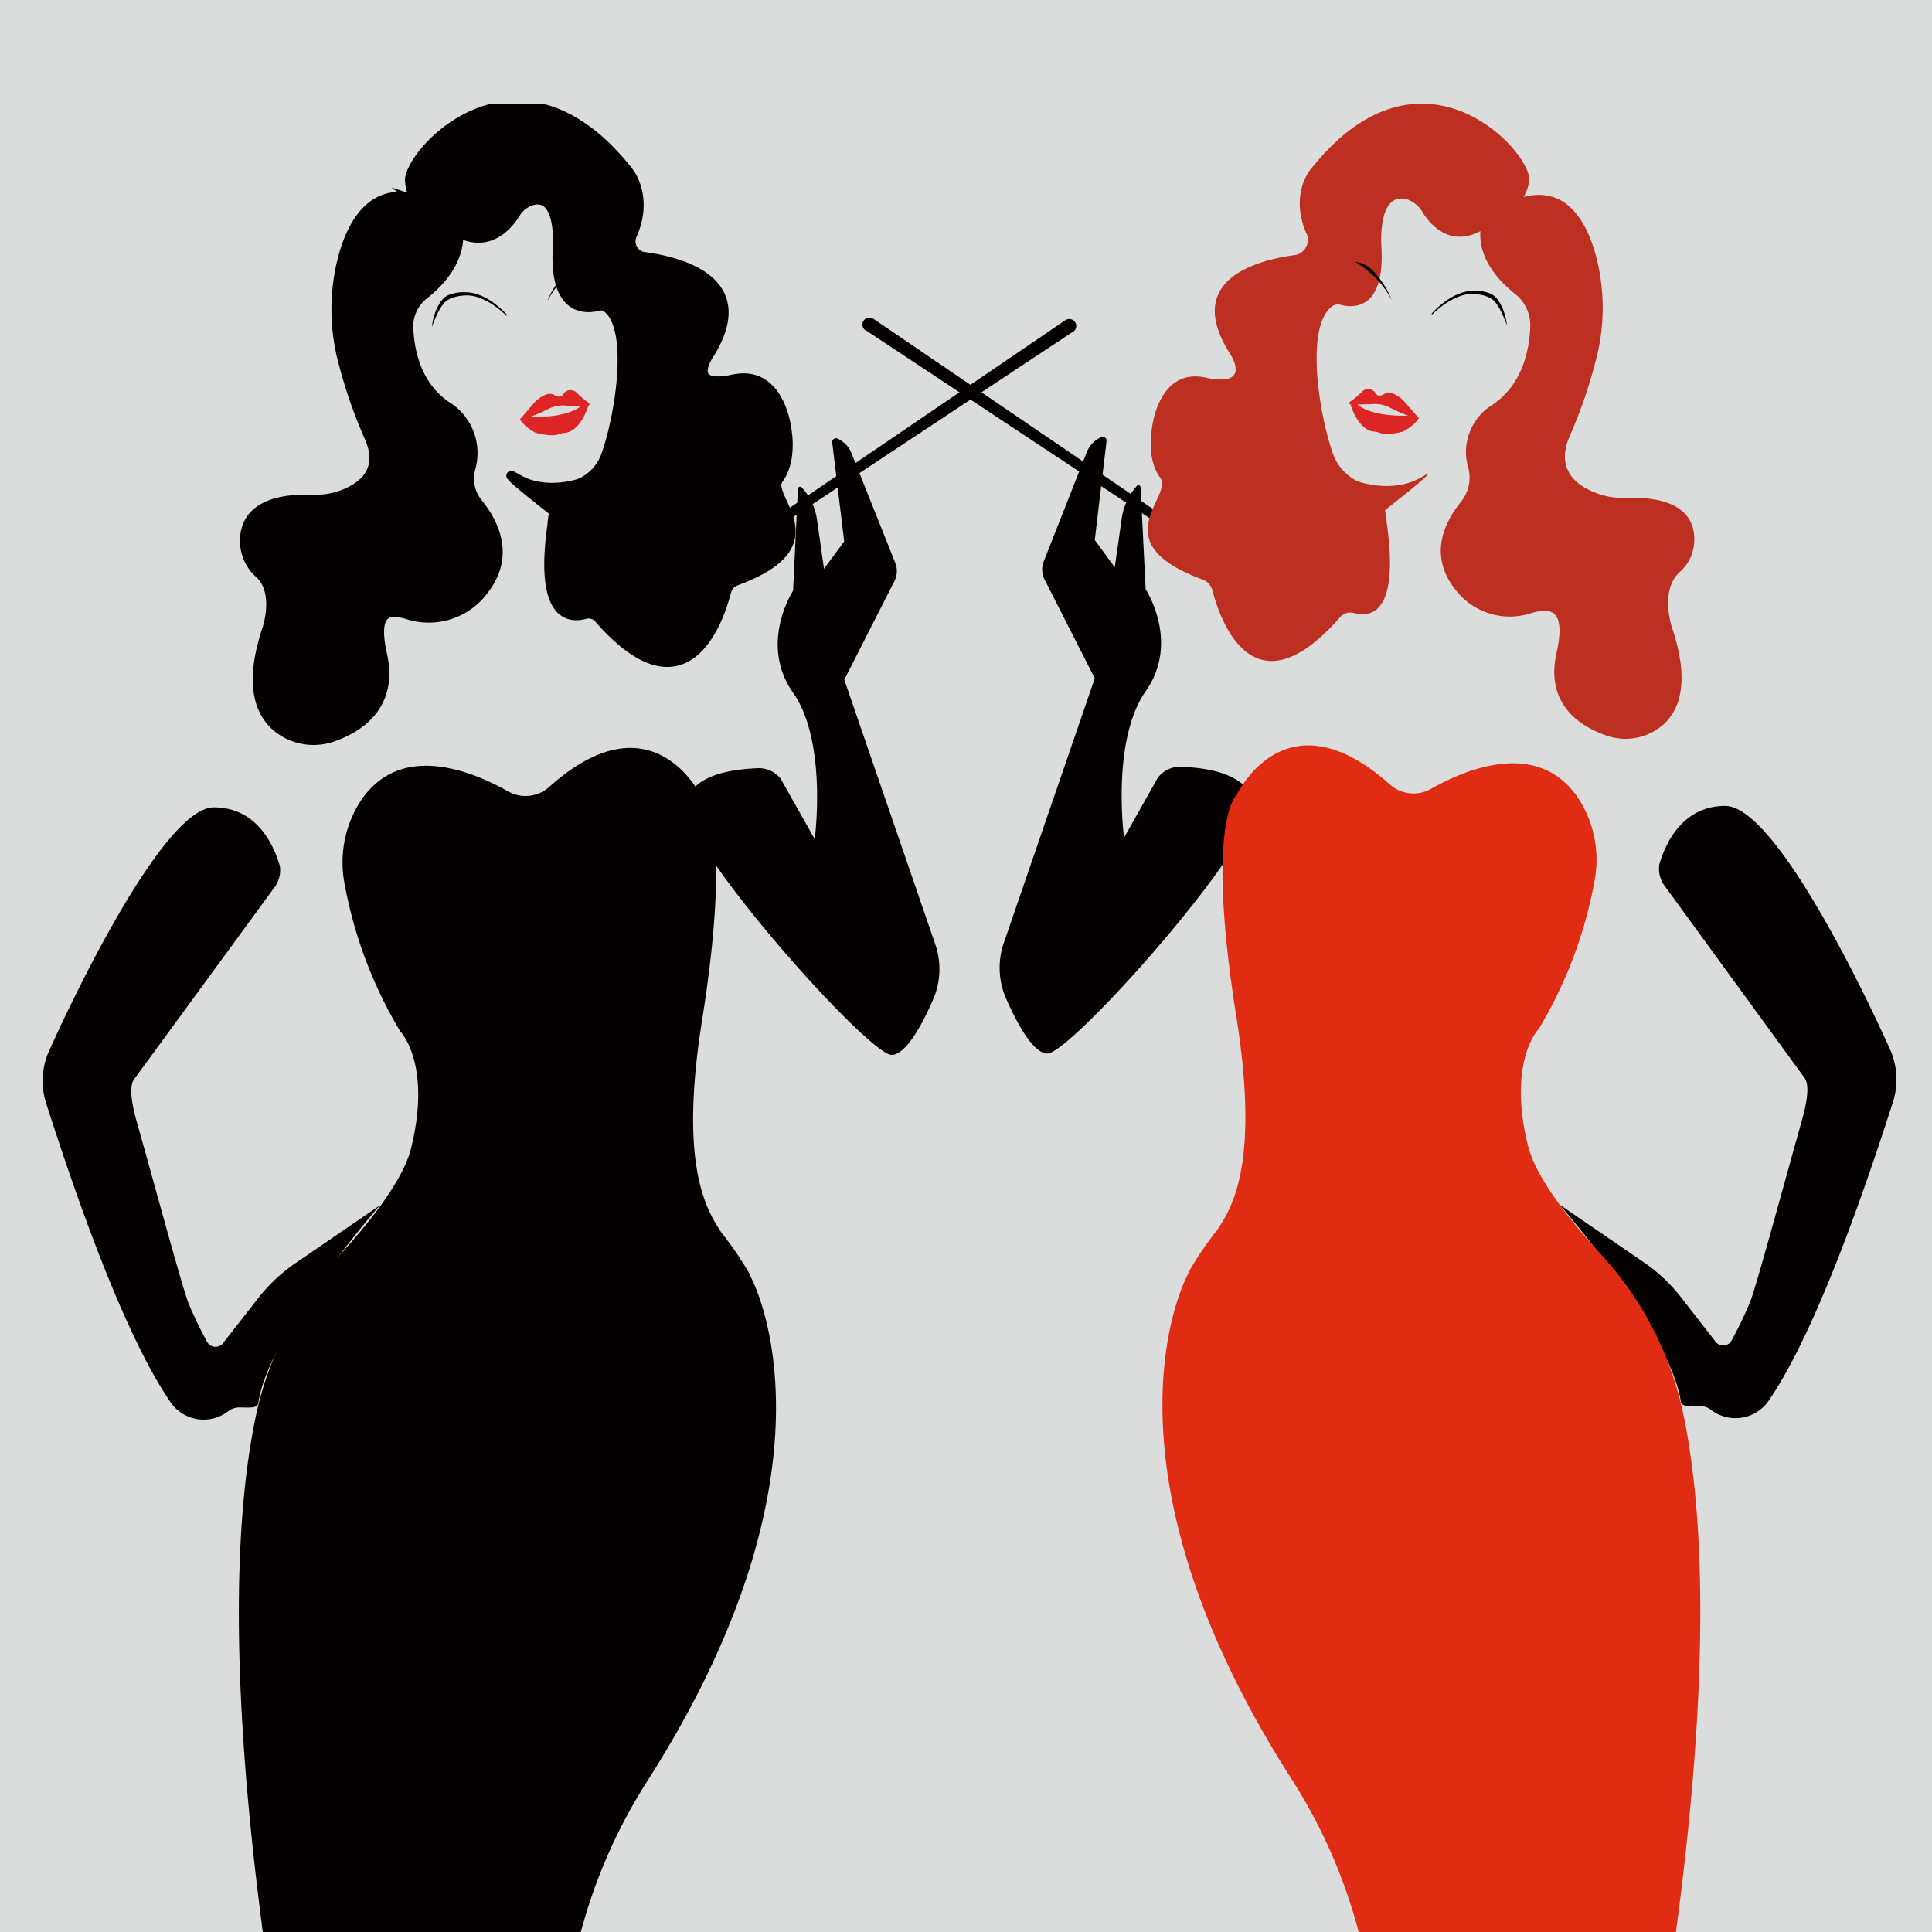
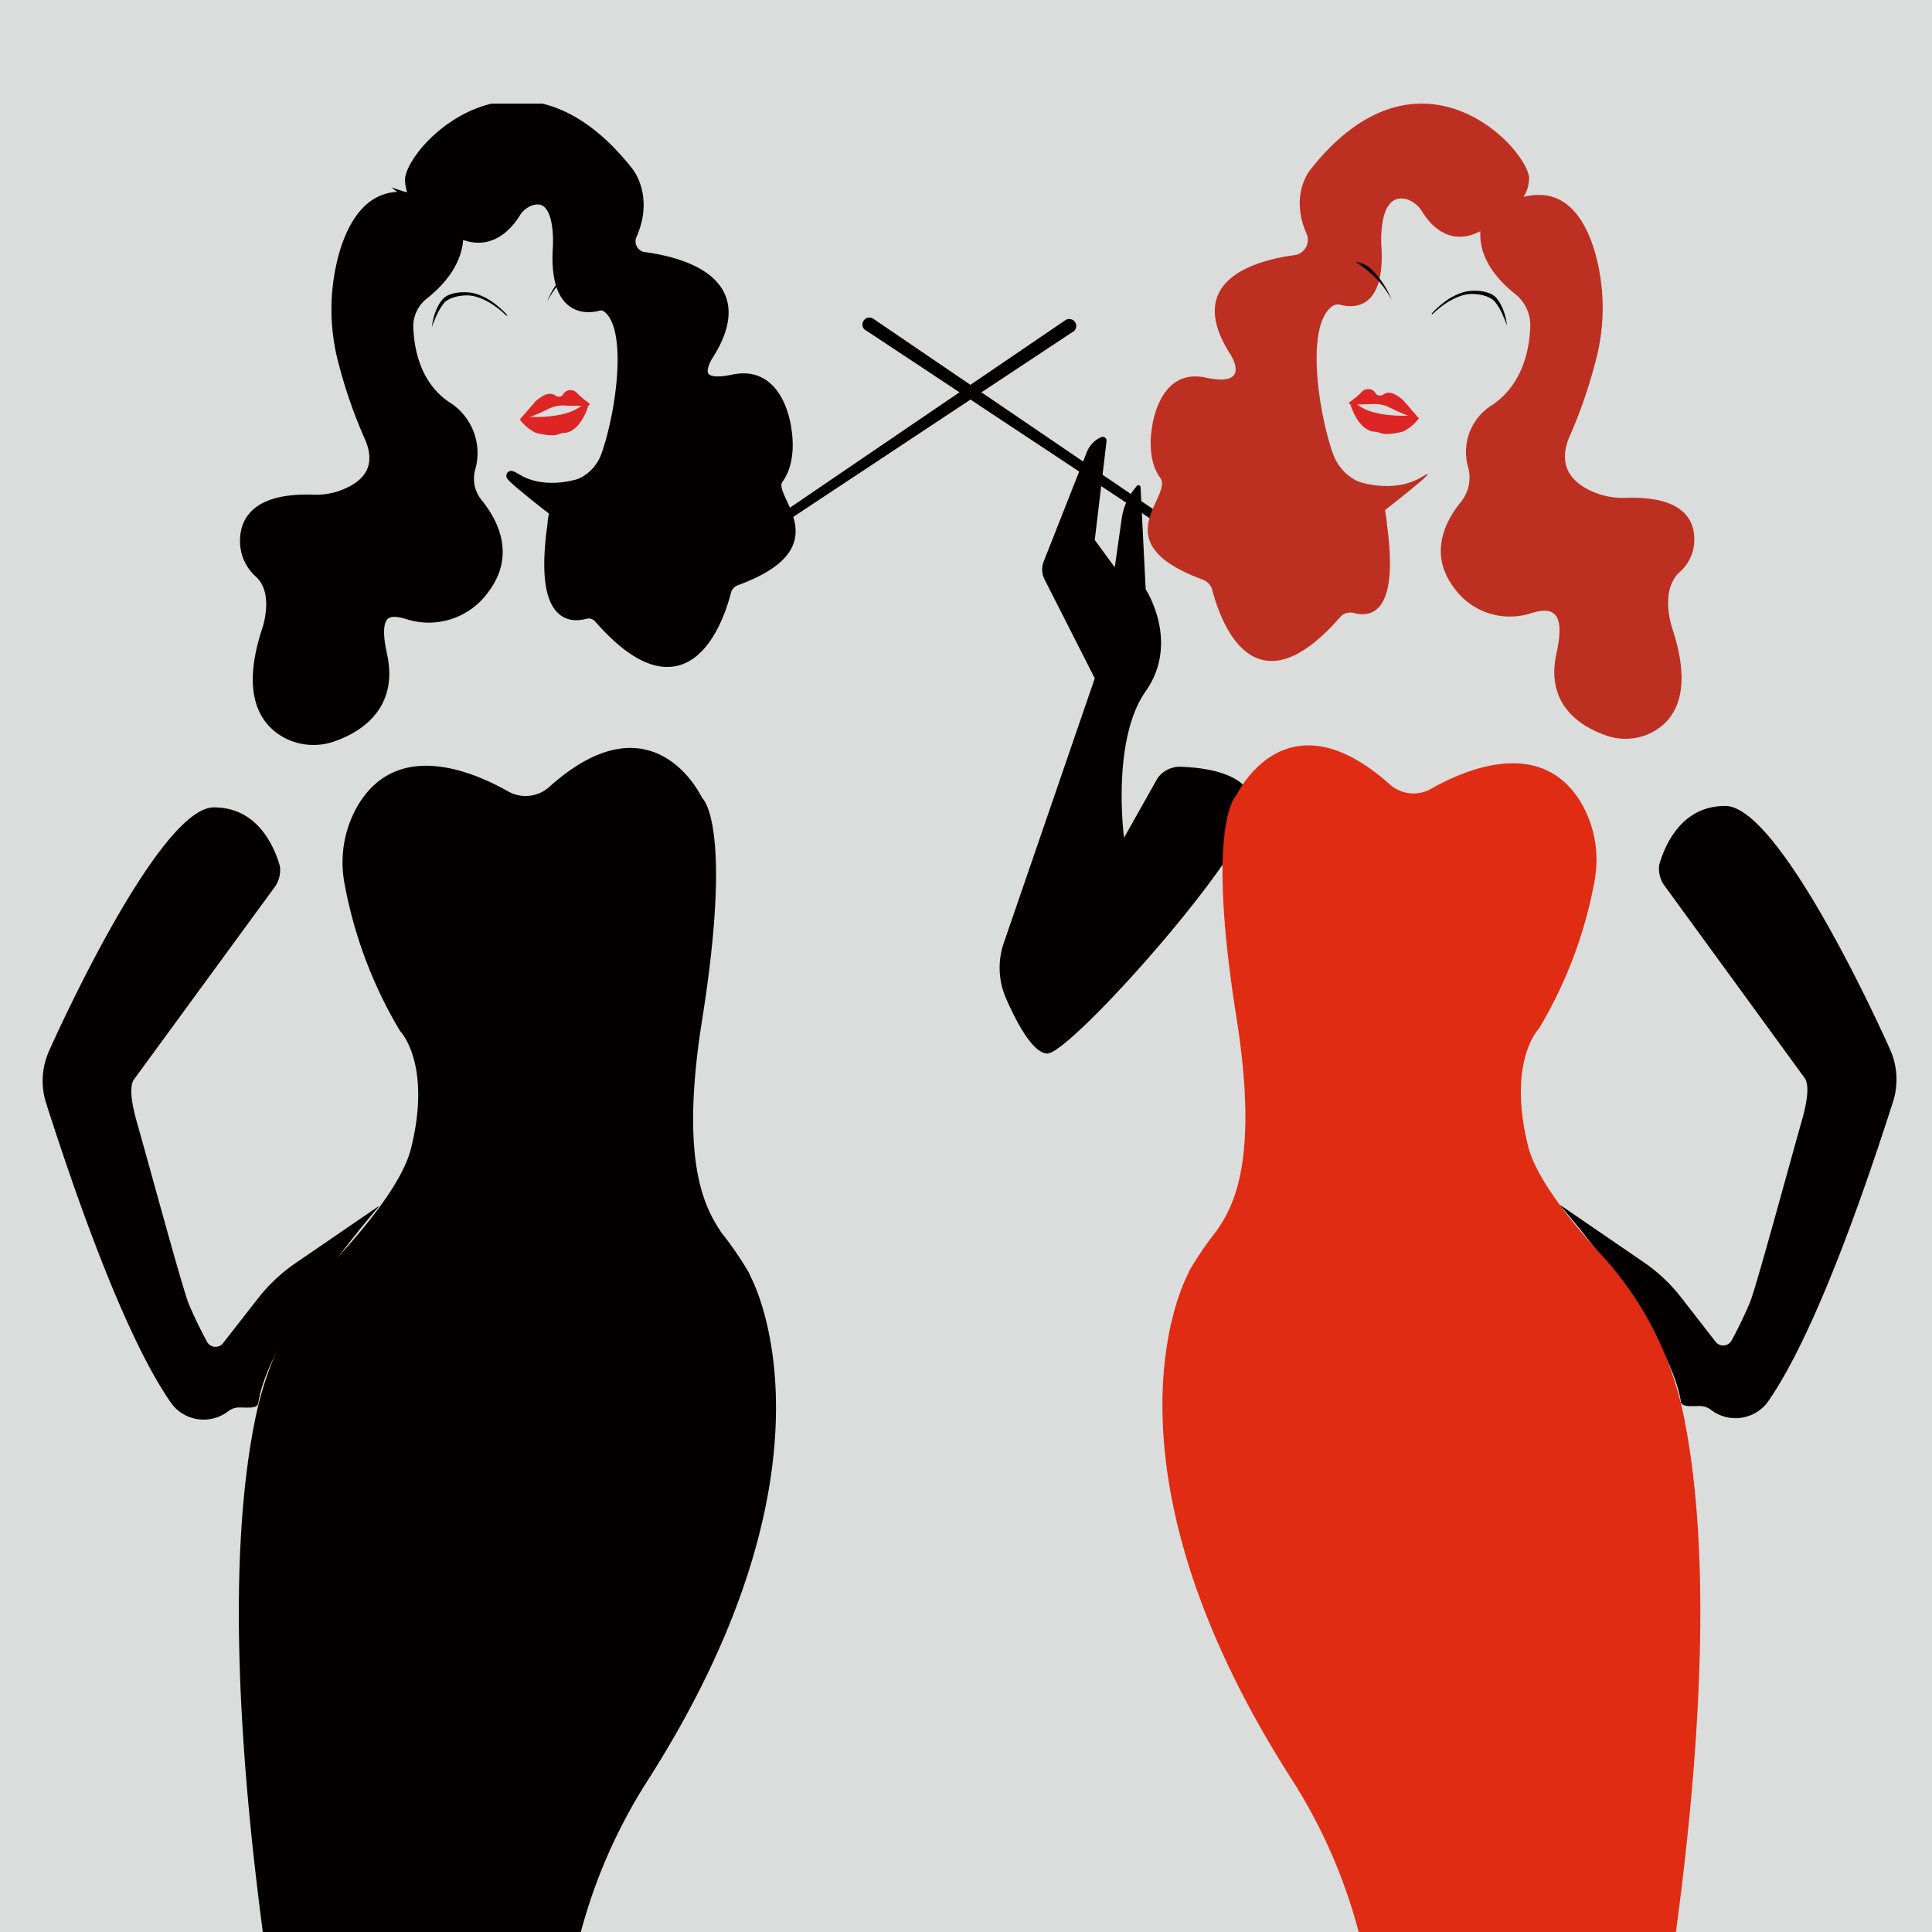
<svg xmlns="http://www.w3.org/2000/svg" id="レイヤー_1" data-name="レイヤー 1" viewBox="0 0 200 200">
  <defs>
    <style>.cls-1,.cls-7{fill:none;}.cls-2{fill:#dbdcdc;}.cls-3{fill:#040000;}.cls-4{fill:#fff;}.cls-5{fill:#dd2525;}.cls-6{clip-path:url(#clip-path);}.cls-7{stroke:#040000;stroke-miterlimit:10;stroke-width:0.96px;}.cls-8{clip-path:url(#clip-path-2);}.cls-9{fill:#bd2f20;}.cls-10{fill:#df2c13;}</style>
    <clipPath id="clip-path">
      <rect class="cls-1" x="4.38" y="10.73" width="174.53" height="340.44" />
    </clipPath>
    <clipPath id="clip-path-2">
      <rect class="cls-1" x="21.95" y="10.73" width="174.38" height="340.13" />
    </clipPath>
  </defs>
  <title>fabulous</title>
  <rect class="cls-2" width="200" height="200" />
  <path class="cls-3" d="M52.53,32.64a9.42,9.42,0,0,0-1.42-1.28,6.16,6.16,0,0,0-1.67-.89,4,4,0,0,0-.93-.2,5.89,5.89,0,0,0-.94,0,3.89,3.89,0,0,0-.94.2,1.86,1.86,0,0,0-.87.58l0,0a3.52,3.52,0,0,0-.42.65,5.76,5.76,0,0,0-.3.69,6.38,6.38,0,0,0-.33,1.47h0c.08-.23.16-.47.26-.69s.19-.45.29-.66.22-.42.34-.62a4.81,4.81,0,0,1,.4-.55l0,0a1.43,1.43,0,0,1,.3-.25,2.48,2.48,0,0,1,.38-.2,3.64,3.64,0,0,1,.85-.24,5,5,0,0,1,.89-.07,3.75,3.75,0,0,1,.88.14,6.39,6.39,0,0,1,1.65.78,9.21,9.21,0,0,1,1.47,1.18l0,0Z" />
-   <path class="cls-3" d="M80.85,80.66a2.88,2.88,0,0,0-2.24-1.14C76.27,79.6,71.88,80,71,83c-1.13,3.77,18.85,26.2,21.3,26.2,1.48,0,3.17-3.16,4.27-5.67a7.91,7.91,0,0,0,.25-5.77l-9.42-27.4,5.19-10.2a2.3,2.3,0,0,0,.09-1.89L88.18,47A2.83,2.83,0,0,0,86.7,45.4h0a.4.4,0,0,0-.55.41l1.24,10.24L85.3,58.88l-.72-5.06a6.33,6.33,0,0,0-1.34-3.09L83,50.48a.22.22,0,0,0-.4.13L82.1,61.15s-3.58,5.47,0,10.56,2.24,15.16,2.24,15.16l-3.49-6.2Z" />
  <path class="cls-3" d="M111.09,34.33l-30.21,20-.7-.69,30.1-20.49a.72.72,0,0,1,.95.12h0a.72.72,0,0,1-.14,1.08Z" />
  <path class="cls-4" d="M70.93,126.12a27,27,0,0,0-5.74-3.64c-.52-.24-1-.49-1.56-.71L62,121.13c-1.08-.37-2.16-.74-3.27-1-.55-.14-1.11-.29-1.67-.39s-1.12-.23-1.68-.32l-1.7-.2c-.28,0-.57-.08-.85-.09l-.86,0a27,27,0,0,0-6.79.51,65.63,65.63,0,0,1,6.7.47c1.11.11,2.2.34,3.29.52s2.17.44,3.24.75a55.09,55.09,0,0,1,6.34,2,64.46,64.46,0,0,1,6.14,2.74Z" />
  <path class="cls-4" d="M69.19,110.3a27.2,27.2,0,0,0-6.35.11,37.3,37.3,0,0,0-6.24,1.31,38.39,38.39,0,0,0-5.93,2.33c-1,.44-1.88,1-2.8,1.51-.46.26-.89.57-1.34.86l-1.31.89c.95-.47,1.85-1,2.8-1.48s1.88-.94,2.86-1.34c.48-.2,1-.42,1.45-.62l1.47-.56c.49-.2,1-.35,1.48-.52s1-.35,1.5-.48l1.51-.44,1.53-.37q1.53-.36,3.09-.62a39.91,39.91,0,0,1,6.28-.59Z" />
  <path class="cls-4" d="M64.57,102a33.13,33.13,0,0,0-5.44,1.56A35.83,35.83,0,0,0,54,106c-.82.48-1.62,1-2.4,1.54a24.27,24.27,0,0,0-2.21,1.8,19.28,19.28,0,0,0-1.94,2.09,15.52,15.52,0,0,0-1.52,2.39,19.75,19.75,0,0,1,1.76-2.19,24.42,24.42,0,0,1,2-1.92,32.24,32.24,0,0,1,4.6-3.16,50,50,0,0,1,5-2.5c1.72-.74,3.47-1.43,5.26-2Z" />
  <path class="cls-4" d="M63.8,153.15a46.77,46.77,0,0,0-3.35-7.42c-.35-.62-.69-1.25-1.06-1.87L58.27,142c-.79-1.23-1.6-2.47-2.47-3.69-.43-.61-.87-1.22-1.33-1.81s-.91-1.2-1.38-1.8L51.63,133c-.25-.29-.48-.59-.74-.87l-.77-.85a65,65,0,0,0-6.53-6.32c2,2.25,4.07,4.43,5.93,6.73,1,1.13,1.84,2.3,2.76,3.45s1.77,2.33,2.58,3.52c1.69,2.36,3.27,4.76,4.76,7.18s2.89,4.86,4.19,7.34Z" />
-   <path class="cls-4" d="M70.64,143.43a65.84,65.84,0,0,0-5.91-6.1c-2.08-1.91-4.24-3.72-6.45-5.38a80.33,80.33,0,0,0-6.71-4.56c-1.13-.72-2.26-1.31-3.39-1.94-.56-.32-1.13-.58-1.69-.86l-1.69-.82c1.13.68,2.25,1.27,3.37,2s2.24,1.35,3.35,2.09c.56.37,1.11.72,1.67,1.09l1.66,1.14c.55.37,1.1.78,1.65,1.17s1.1.78,1.64,1.21l1.63,1.24L61.36,135q1.6,1.3,3.18,2.68c2.09,1.84,4.15,3.74,6.11,5.78Z" />
  <path class="cls-4" d="M70.81,134.74c-1.9-1.62-3.86-3.1-5.85-4.48s-4-2.64-6-3.76c-1-.55-2-1.07-3-1.54s-2-.89-3-1.23a23.14,23.14,0,0,0-2.9-.82,13.47,13.47,0,0,0-2.68-.26,20.91,20.91,0,0,1,2.79.59c1,.27,1.92.61,2.9,1a53.63,53.63,0,0,1,5.93,2.85c2,1.09,4,2.31,6,3.59s4,2.63,5.92,4.07Z" />
  <path class="cls-5" d="M60.86,42a.16.16,0,0,0,.11-.28,7.72,7.72,0,0,1-1.2-1,.94.94,0,0,0-1-.29.92.92,0,0,0-.48.4c-.11.18-.37.39-.9.06-.82-.5-2,.71-2,.71l-1.47,1.7a.1.1,0,0,0,.11.17,21.21,21.21,0,0,0,2.82-1.18A3.36,3.36,0,0,1,58.7,42Z" />
  <g class="cls-6">
    <path class="cls-5" d="M54.32,43.13s4.28.38,6-1.25l.57.17c-.79,2.37-2,2.75-2.44,2.76a2.28,2.28,0,0,0-.65.15,1.71,1.71,0,0,1-.68.1,7.38,7.38,0,0,1-1.67-.26,4.54,4.54,0,0,1-1.64-1.38l.46-.29Z" />
-     <path class="cls-3" d="M43.15,20.78a3.66,3.66,0,0,1-.74-2.28c.44-3.32,11.52-14.89,22.66-.75,0,0,2.13,2.54.41,6.52a1.61,1.61,0,0,0,1.06,2.28c4,.52,11.67,2.51,6.88,10.15,0,0-2.52,3.62,2.47,2.55s5.58,5.36,5.58,5.36.57,3.06-.87,5,6.09,6.68-4.4,10.53a1.6,1.6,0,0,0-1,1.13c-.81,3.1-4.24,13-13.2,2.78a1.38,1.38,0,0,0-1.41-.46c-1.62.44-4.81.35-3.43-9.34,0-.3.07-.6.11-.9.08-.57.24-2.08,3-3.44a5,5,0,0,0,2.46-2.83c1.4-3.9,2.93-13.17.06-15.24a1,1,0,0,0-.83-.15c-1.14.31-4.62.72-4.26-5.91,0,0,.5-5.9-2.67-5a3,3,0,0,0-1.68,1.36c-.8,1.27-2.81,3.61-6,1.91l-4.29-3.3Z" />
+     <path class="cls-3" d="M43.15,20.78a3.66,3.66,0,0,1-.74-2.28c.44-3.32,11.52-14.89,22.66-.75,0,0,2.13,2.54.41,6.52a1.61,1.61,0,0,0,1.06,2.28c4,.52,11.67,2.51,6.88,10.15,0,0-2.52,3.62,2.47,2.55s5.58,5.36,5.58,5.36.57,3.06-.87,5,6.09,6.68-4.4,10.53a1.6,1.6,0,0,0-1,1.13c-.81,3.1-4.24,13-13.2,2.78a1.38,1.38,0,0,0-1.41-.46c-1.62.44-4.81.35-3.43-9.34,0-.3.07-.6.11-.9.08-.57.24-2.08,3-3.44a5,5,0,0,0,2.46-2.83c1.4-3.9,2.93-13.17.06-15.24a1,1,0,0,0-.83-.15c-1.14.31-4.62.72-4.26-5.91,0,0,.5-5.9-2.67-5a3,3,0,0,0-1.68,1.36c-.8,1.27-2.81,3.61-6,1.91l-4.29-3.3" />
    <path class="cls-7" d="M43.15,20.78a3.66,3.66,0,0,1-.74-2.28c.44-3.32,11.52-14.89,22.66-.75,0,0,2.13,2.54.41,6.52a1.61,1.61,0,0,0,1.06,2.28c4,.52,11.67,2.51,6.88,10.15,0,0-2.52,3.62,2.47,2.55s5.58,5.36,5.58,5.36.57,3.06-.87,5,6.09,6.68-4.4,10.53a1.6,1.6,0,0,0-1,1.13c-.81,3.1-4.24,13-13.2,2.78a1.38,1.38,0,0,0-1.41-.46c-1.62.44-4.81.35-3.43-9.34,0-.3.07-.6.11-.9.08-.57.24-2.08,3-3.44a5,5,0,0,0,2.46-2.83c1.4-3.9,2.93-13.17.06-15.24a1,1,0,0,0-.83-.15c-1.14.31-4.62.72-4.26-5.91,0,0,.5-5.9-2.67-5a3,3,0,0,0-1.68,1.36c-.8,1.27-2.81,3.61-6,1.91l-4.29-3.3Z" />
  </g>
  <path class="cls-3" d="M44.16,20.94c-5.07-2.07-7.46,1.52-8.59,5.4a21.18,21.18,0,0,0,0,11.38,49.8,49.8,0,0,0,2.59,7.43c1.3,2.83.15,4.57-1.6,5.54a7.8,7.8,0,0,1-4.1,1c-6.47-.23-7.33,2.7-7.1,4.87a4.43,4.43,0,0,0,1.47,2.8c2.12,1.92.8,5.77.8,5.77-2.34,7-.05,9.76,2.15,10.88a6,6,0,0,0,4.8.24c2.44-.87,6.23-3.12,5-8.52-1-4.57.66-4.72,2.72-4.07A7.09,7.09,0,0,0,50.16,61c2.73-3.58.89-7-.68-8.93a4,4,0,0,1-.77-3.52A5.72,5.72,0,0,0,46.19,42c-3.08-2.12-3.78-5.64-3.88-8a4.12,4.12,0,0,1,1.49-3.4c5.82-4.58,3-8.85,3-8.85l-2.65-.83Z" />
  <path class="cls-7" d="M44.16,20.94c-5.07-2.07-7.46,1.52-8.59,5.4a21.18,21.18,0,0,0,0,11.38,49.8,49.8,0,0,0,2.59,7.43c1.3,2.83.15,4.57-1.6,5.54a7.8,7.8,0,0,1-4.1,1c-6.47-.23-7.33,2.7-7.1,4.87a4.43,4.43,0,0,0,1.47,2.8c2.12,1.92.8,5.77.8,5.77-2.34,7-.05,9.76,2.15,10.88a6,6,0,0,0,4.8.24c2.44-.87,6.23-3.12,5-8.52-1-4.57.66-4.72,2.72-4.07A7.09,7.09,0,0,0,50.16,61c2.73-3.58.89-7-.68-8.93a4,4,0,0,1-.77-3.52A5.72,5.72,0,0,0,46.19,42c-3.08-2.12-3.78-5.64-3.88-8a4.12,4.12,0,0,1,1.49-3.4c5.82-4.58,3-8.85,3-8.85l-2.65-.83Z" />
  <path class="cls-3" d="M60.34,49.92s-3.75,1.45-6.8-.38c-2.89-1.73,4.85,4.25,4.85,4.24-.15,1.58,2.29-1.27,1.95-3.86Z" />
  <path class="cls-7" d="M60.34,49.92s-3.75,1.45-6.8-.38c-2.89-1.73,4.85,4.25,4.85,4.24-.15,1.58,2.29-1.27,1.95-3.86Z" />
  <line class="cls-3" x1="27.75" y1="132.32" x2="27.75" y2="132.32" />
  <path class="cls-3" d="M39.2,124.92S27.77,138,26.74,145.25c-.09.61-1.18.44-2,.45a1.89,1.89,0,0,0-1.11.39h0a4.17,4.17,0,0,1-5.75-.63l-.18-.24c-5.31-7.63-10.83-24.51-12.92-31a7.62,7.62,0,0,1,.3-5.43c3.18-7.08,12.08-25.21,17.06-25.21,4.47,0,6.21,3.93,6.83,6.06a3,3,0,0,1-.63,2.32L13.85,111.77c-.64,1,.07,3.52.4,4.68,1.3,4.58,4.63,16.89,5.28,18.5a43.94,43.94,0,0,0,1.93,4,1,1,0,0,0,1.7,0l3.58-4.58a17.31,17.31,0,0,1,3.85-3.61l8.6-5.89Z" />
  <path class="cls-3" d="M148.18,32.49a9.42,9.42,0,0,1,1.42-1.28,6.16,6.16,0,0,1,1.67-.89,4,4,0,0,1,.93-.2,5.89,5.89,0,0,1,.94,0,3.9,3.9,0,0,1,.94.2,1.86,1.86,0,0,1,.87.58l0,0a3.52,3.52,0,0,1,.42.65,5.76,5.76,0,0,1,.3.69,6.38,6.38,0,0,1,.33,1.47h0c-.08-.23-.16-.47-.26-.69s-.19-.45-.29-.66-.22-.42-.34-.62a4.74,4.74,0,0,0-.4-.55l0,0a1.43,1.43,0,0,0-.3-.25,2.49,2.49,0,0,0-.38-.2,3.64,3.64,0,0,0-.85-.24,5,5,0,0,0-.89-.07,3.75,3.75,0,0,0-.88.14,6.39,6.39,0,0,0-1.65.78,9.21,9.21,0,0,0-1.47,1.18l0,0Z" />
  <path class="cls-3" d="M119.86,80.51a2.88,2.88,0,0,1,2.24-1.14c2.34.08,6.73.5,7.63,3.49,1.13,3.77-18.85,26.2-21.3,26.2-1.48,0-3.17-3.16-4.27-5.67a7.91,7.91,0,0,1-.25-5.77l9.42-27.4L108.14,60a2.3,2.3,0,0,1-.09-1.89l4.47-11.34A2.83,2.83,0,0,1,114,45.25h0a.4.4,0,0,1,.55.41L113.33,55.9l2.07,2.83.72-5.06a6.33,6.33,0,0,1,1.34-3.09l.21-.26a.22.22,0,0,1,.4.13L118.6,61s3.58,5.47,0,10.56-2.24,15.16-2.24,15.16l3.49-6.2Z" />
  <path class="cls-3" d="M89.61,34.18l30.21,20,.7-.69L90.41,33a.72.72,0,0,0-.95.12h0a.72.72,0,0,0,.14,1.08Z" />
  <path class="cls-4" d="M129.77,126a27,27,0,0,1,5.74-3.64c.52-.24,1-.49,1.56-.71l1.59-.63c1.08-.37,2.16-.74,3.27-1,.55-.14,1.11-.29,1.67-.39s1.12-.23,1.68-.32l1.7-.2c.28,0,.57-.08.85-.09l.86,0a27,27,0,0,1,6.79.51,65.54,65.54,0,0,0-6.7.47c-1.11.11-2.2.34-3.29.52s-2.18.44-3.24.75a55.09,55.09,0,0,0-6.34,2,64.47,64.47,0,0,0-6.14,2.74Z" />
  <path class="cls-4" d="M131.51,110.15a27.2,27.2,0,0,1,6.35.11,37.33,37.33,0,0,1,6.24,1.31,38.36,38.36,0,0,1,5.93,2.33c1,.44,1.88,1,2.8,1.51.46.26.89.57,1.34.86l1.31.89c-.95-.47-1.85-1-2.8-1.48s-1.88-.94-2.86-1.34c-.48-.2-1-.42-1.45-.62l-1.47-.56c-.49-.2-1-.36-1.48-.52s-1-.35-1.5-.48l-1.51-.44-1.53-.37q-1.53-.36-3.09-.62a40,40,0,0,0-6.28-.59Z" />
  <path class="cls-4" d="M136.14,101.86a33.08,33.08,0,0,1,5.44,1.56,35.82,35.82,0,0,1,5.14,2.41c.82.48,1.62,1,2.4,1.54a24.27,24.27,0,0,1,2.21,1.8,19.28,19.28,0,0,1,1.94,2.09,15.52,15.52,0,0,1,1.52,2.39,19.75,19.75,0,0,0-1.76-2.19,24.36,24.36,0,0,0-2-1.92,32.24,32.24,0,0,0-4.6-3.16,50,50,0,0,0-5-2.5c-1.72-.74-3.47-1.43-5.26-2Z" />
  <path class="cls-4" d="M136.9,153a46.77,46.77,0,0,1,3.35-7.42c.35-.62.69-1.25,1.06-1.87l1.13-1.86c.79-1.23,1.6-2.47,2.47-3.69.43-.61.87-1.22,1.33-1.81s.91-1.2,1.38-1.79l1.46-1.75c.25-.29.48-.59.74-.87l.77-.85a65.06,65.06,0,0,1,6.53-6.32c-2,2.25-4.07,4.43-5.93,6.73-1,1.13-1.84,2.3-2.76,3.45s-1.77,2.33-2.58,3.52c-1.69,2.36-3.27,4.76-4.76,7.18s-2.89,4.86-4.19,7.34Z" />
  <path class="cls-4" d="M130.06,143.28a65.8,65.8,0,0,1,5.91-6.1c2.08-1.91,4.24-3.72,6.45-5.38a80.32,80.32,0,0,1,6.71-4.56c1.13-.72,2.26-1.31,3.39-1.94.56-.32,1.13-.58,1.69-.86l1.69-.82c-1.13.68-2.25,1.27-3.37,2s-2.24,1.35-3.35,2.09c-.56.37-1.11.72-1.67,1.09l-1.66,1.14c-.55.37-1.1.78-1.65,1.17s-1.1.78-1.64,1.21L141,133.53l-1.61,1.29q-1.6,1.3-3.18,2.68c-2.09,1.84-4.15,3.74-6.11,5.78Z" />
  <path class="cls-4" d="M129.9,134.59c1.9-1.62,3.86-3.1,5.85-4.48s4-2.64,6-3.76c1-.55,2-1.07,3-1.54s2-.89,3-1.23a23.14,23.14,0,0,1,2.9-.82,13.51,13.51,0,0,1,2.68-.26,21,21,0,0,0-2.79.59c-1,.27-1.92.61-2.9,1a53.51,53.51,0,0,0-5.93,2.85c-2,1.09-4,2.31-6,3.59s-4,2.63-5.92,4.07Z" />
  <path class="cls-5" d="M139.84,41.89a.16.16,0,0,1-.11-.28,7.72,7.72,0,0,0,1.2-1,.94.94,0,0,1,1-.29.92.92,0,0,1,.48.4c.11.18.37.39.9.06.82-.5,2,.71,2,.71l1.47,1.7a.1.1,0,0,1-.11.17,21.21,21.21,0,0,1-2.83-1.18,3.36,3.36,0,0,0-1.88-.34Z" />
  <g class="cls-8">
    <path class="cls-5" d="M146.38,43s-4.28.38-6-1.25l-.57.17c.79,2.37,2,2.75,2.44,2.76a2.27,2.27,0,0,1,.65.15,1.71,1.71,0,0,0,.68.1,7.39,7.39,0,0,0,1.67-.26,4.54,4.54,0,0,0,1.64-1.38l-.46-.29Z" />
    <path class="cls-9" d="M157.55,20.62a3.66,3.66,0,0,0,.74-2.28c-.44-3.32-11.52-14.89-22.66-.75,0,0-2.13,2.54-.41,6.52a1.61,1.61,0,0,1-1.06,2.28c-4,.52-11.67,2.51-6.88,10.15,0,0,2.52,3.62-2.47,2.55s-5.58,5.36-5.58,5.36-.57,3.06.87,5S114,56.15,124.51,60a1.6,1.6,0,0,1,1,1.13c.81,3.1,4.24,13,13.2,2.78a1.38,1.38,0,0,1,1.41-.46c1.62.44,4.81.35,3.43-9.34,0-.3-.07-.6-.11-.9-.08-.57-.24-2.08-3-3.44a5,5,0,0,1-2.46-2.83c-1.4-3.9-2.93-13.17-.06-15.24a1,1,0,0,1,.83-.15c1.14.31,4.62.72,4.26-5.91,0,0-.5-5.9,2.67-5A3,3,0,0,1,147.28,22c.8,1.27,2.81,3.61,6,1.91l4.29-3.3Z" />
  </g>
  <path class="cls-9" d="M156.54,20.78c5.07-2.07,7.46,1.52,8.59,5.4a21.18,21.18,0,0,1,0,11.38A49.79,49.79,0,0,1,162.56,45c-1.3,2.83-.15,4.57,1.6,5.54a7.8,7.8,0,0,0,4.1,1c6.47-.23,7.33,2.7,7.1,4.87a4.43,4.43,0,0,1-1.47,2.8c-2.12,1.92-.8,5.77-.8,5.77,2.34,7,.05,9.76-2.15,10.87a6,6,0,0,1-4.8.24c-2.44-.87-6.23-3.12-5-8.52,1-4.57-.66-4.72-2.72-4.07a7.09,7.09,0,0,1-7.87-2.61c-2.73-3.58-.89-7,.68-8.93a4,4,0,0,0,.77-3.52,5.72,5.72,0,0,1,2.53-6.55c3.08-2.12,3.78-5.64,3.88-8a4.12,4.12,0,0,0-1.49-3.4c-5.82-4.58-3-8.85-3-8.85l2.65-.83Z" />
  <path class="cls-9" d="M140.36,49.77s3.75,1.45,6.8-.38c2.89-1.73-4.85,4.25-4.85,4.24.15,1.58-2.29-1.27-1.95-3.86Z" />
  <line class="cls-3" x1="172.95" y1="132.17" x2="172.95" y2="132.17" />
  <path class="cls-3" d="M161.5,124.77S172.93,137.85,174,145.1c.09.61,1.18.44,2,.45a1.89,1.89,0,0,1,1.11.39h0a4.17,4.17,0,0,0,5.75-.63l.18-.24c5.31-7.63,10.83-24.51,12.92-31a7.61,7.61,0,0,0-.3-5.43c-3.18-7.08-12.08-25.21-17.06-25.21-4.47,0-6.21,3.93-6.83,6.06a3,3,0,0,0,.63,2.32l14.44,19.82c.64,1-.07,3.52-.4,4.68-1.3,4.58-4.63,16.89-5.28,18.5a43.94,43.94,0,0,1-1.93,4,1,1,0,0,1-1.7,0L174,134.27a17.31,17.31,0,0,0-3.85-3.61l-8.6-5.89Z" />
  <rect class="cls-1" x="4.38" y="10.73" width="17.57" height="189.27" />
  <path class="cls-1" d="M27.19,200c-2.45-18.52-3.77-39.09-.72-53.59A35,35,0,0,1,35,130c2.83-3.08,6.67-7.75,7.52-11.2,2.18-8.81-1.13-12.14-1.13-12.14a45.73,45.73,0,0,1-5.75-15.25,11.75,11.75,0,0,1,1.27-7.93c4-7,11.8-3.82,15.67-1.63a3.67,3.67,0,0,0,4.25-.47c10.86-9.7,15.82,1.14,15.82,1.14s3.25,2.6,0,23c-2.43,15.34.55,19.79,2,22a35.19,35.19,0,0,1,2.84,4.14c.09.19.17.38.26.57C78.85,134.49,87,153.08,67,184.39A55.53,55.53,0,0,0,60.1,200h80.55a55.54,55.54,0,0,0-6.93-15.77c-20-31.31-11.87-49.9-10.78-52.08.09-.19.18-.38.26-.57a35.19,35.19,0,0,1,2.84-4.14c1.46-2.26,4.44-6.71,2-22-3.25-20.45,0-23,0-23s5-10.84,15.82-1.14a3.67,3.67,0,0,0,4.25.47c3.87-2.19,11.68-5.38,15.67,1.63a11.75,11.75,0,0,1,1.27,7.93,45.73,45.73,0,0,1-5.75,15.25s-3.31,3.33-1.13,12.14c.85,3.46,4.69,8.12,7.52,11.2a35,35,0,0,1,8.53,16.44c3.07,14.54,1.72,35.18-.74,53.74h5.42V10.73H22V200ZM140.29,27.09a3.13,3.13,0,0,1,1.3.48,4.61,4.61,0,0,1,1,1A8.63,8.63,0,0,1,144.09,31l0,0a8.8,8.8,0,0,0-.75-1.2,8.66,8.66,0,0,0-.89-1.06,11.69,11.69,0,0,0-1-.86c-.35-.29-.72-.51-1.11-.78ZM58.07,28.7a4.61,4.61,0,0,1,1-1,3.13,3.13,0,0,1,1.3-.48v0c-.39.27-.76.49-1.11.78a11.71,11.71,0,0,0-1,.86A8.67,8.67,0,0,0,57.39,30a8.8,8.8,0,0,0-.75,1.2l0,0A8.63,8.63,0,0,1,58.07,28.7Z" />
  <polygon class="cls-1" points="178.91 200 196.33 200 196.33 10.73 21.95 10.73 21.95 10.73 178.91 10.73 178.91 200" />
  <path class="cls-3" d="M57.39,30a8.67,8.67,0,0,1,.89-1.06,11.71,11.71,0,0,1,1-.86c.35-.29.72-.51,1.11-.78v0a3.13,3.13,0,0,0-1.3.48,4.61,4.61,0,0,0-1,1,8.63,8.63,0,0,0-1.46,2.46l0,0A8.8,8.8,0,0,1,57.39,30Z" />
  <path class="cls-3" d="M67,184.39c20-31.31,11.87-49.9,10.78-52.08-.09-.19-.18-.38-.26-.57a35.19,35.19,0,0,0-2.84-4.14c-1.46-2.26-4.44-6.71-2-22,3.25-20.45,0-23,0-23s-5-10.84-15.82-1.14a3.67,3.67,0,0,1-4.25.47c-3.87-2.19-11.68-5.38-15.67,1.63a11.75,11.75,0,0,0-1.27,7.93,45.73,45.73,0,0,0,5.75,15.25s3.31,3.33,1.13,12.14c-.85,3.46-4.69,8.12-7.52,11.2a35,35,0,0,0-8.53,16.44c-3.06,14.5-1.73,35.07.72,53.59H60.1A55.53,55.53,0,0,1,67,184.39Z" />
  <path class="cls-3" d="M142.42,28.78a8.66,8.66,0,0,1,.89,1.06,8.8,8.8,0,0,1,.75,1.2l0,0a8.63,8.63,0,0,0-1.46-2.46,4.61,4.61,0,0,0-1-1,3.13,3.13,0,0,0-1.3-.48v0c.39.27.76.49,1.11.78A11.69,11.69,0,0,1,142.42,28.78Z" />
  <path class="cls-10" d="M174.23,146.26a35,35,0,0,0-8.53-16.44c-2.83-3.08-6.67-7.75-7.52-11.2-2.18-8.81,1.13-12.14,1.13-12.14a45.73,45.73,0,0,0,5.75-15.25,11.75,11.75,0,0,0-1.27-7.93c-4-7-11.8-3.82-15.67-1.63a3.67,3.67,0,0,1-4.25-.47C133,71.5,128,82.34,128,82.34s-3.25,2.6,0,23c2.43,15.34-.55,19.79-2,22a35.19,35.19,0,0,0-2.84,4.14c-.09.19-.17.38-.26.57-1.09,2.18-9.26,20.77,10.78,52.08A55.54,55.54,0,0,1,140.65,200h32.84C176,181.44,177.29,160.8,174.23,146.26Z" />
</svg>